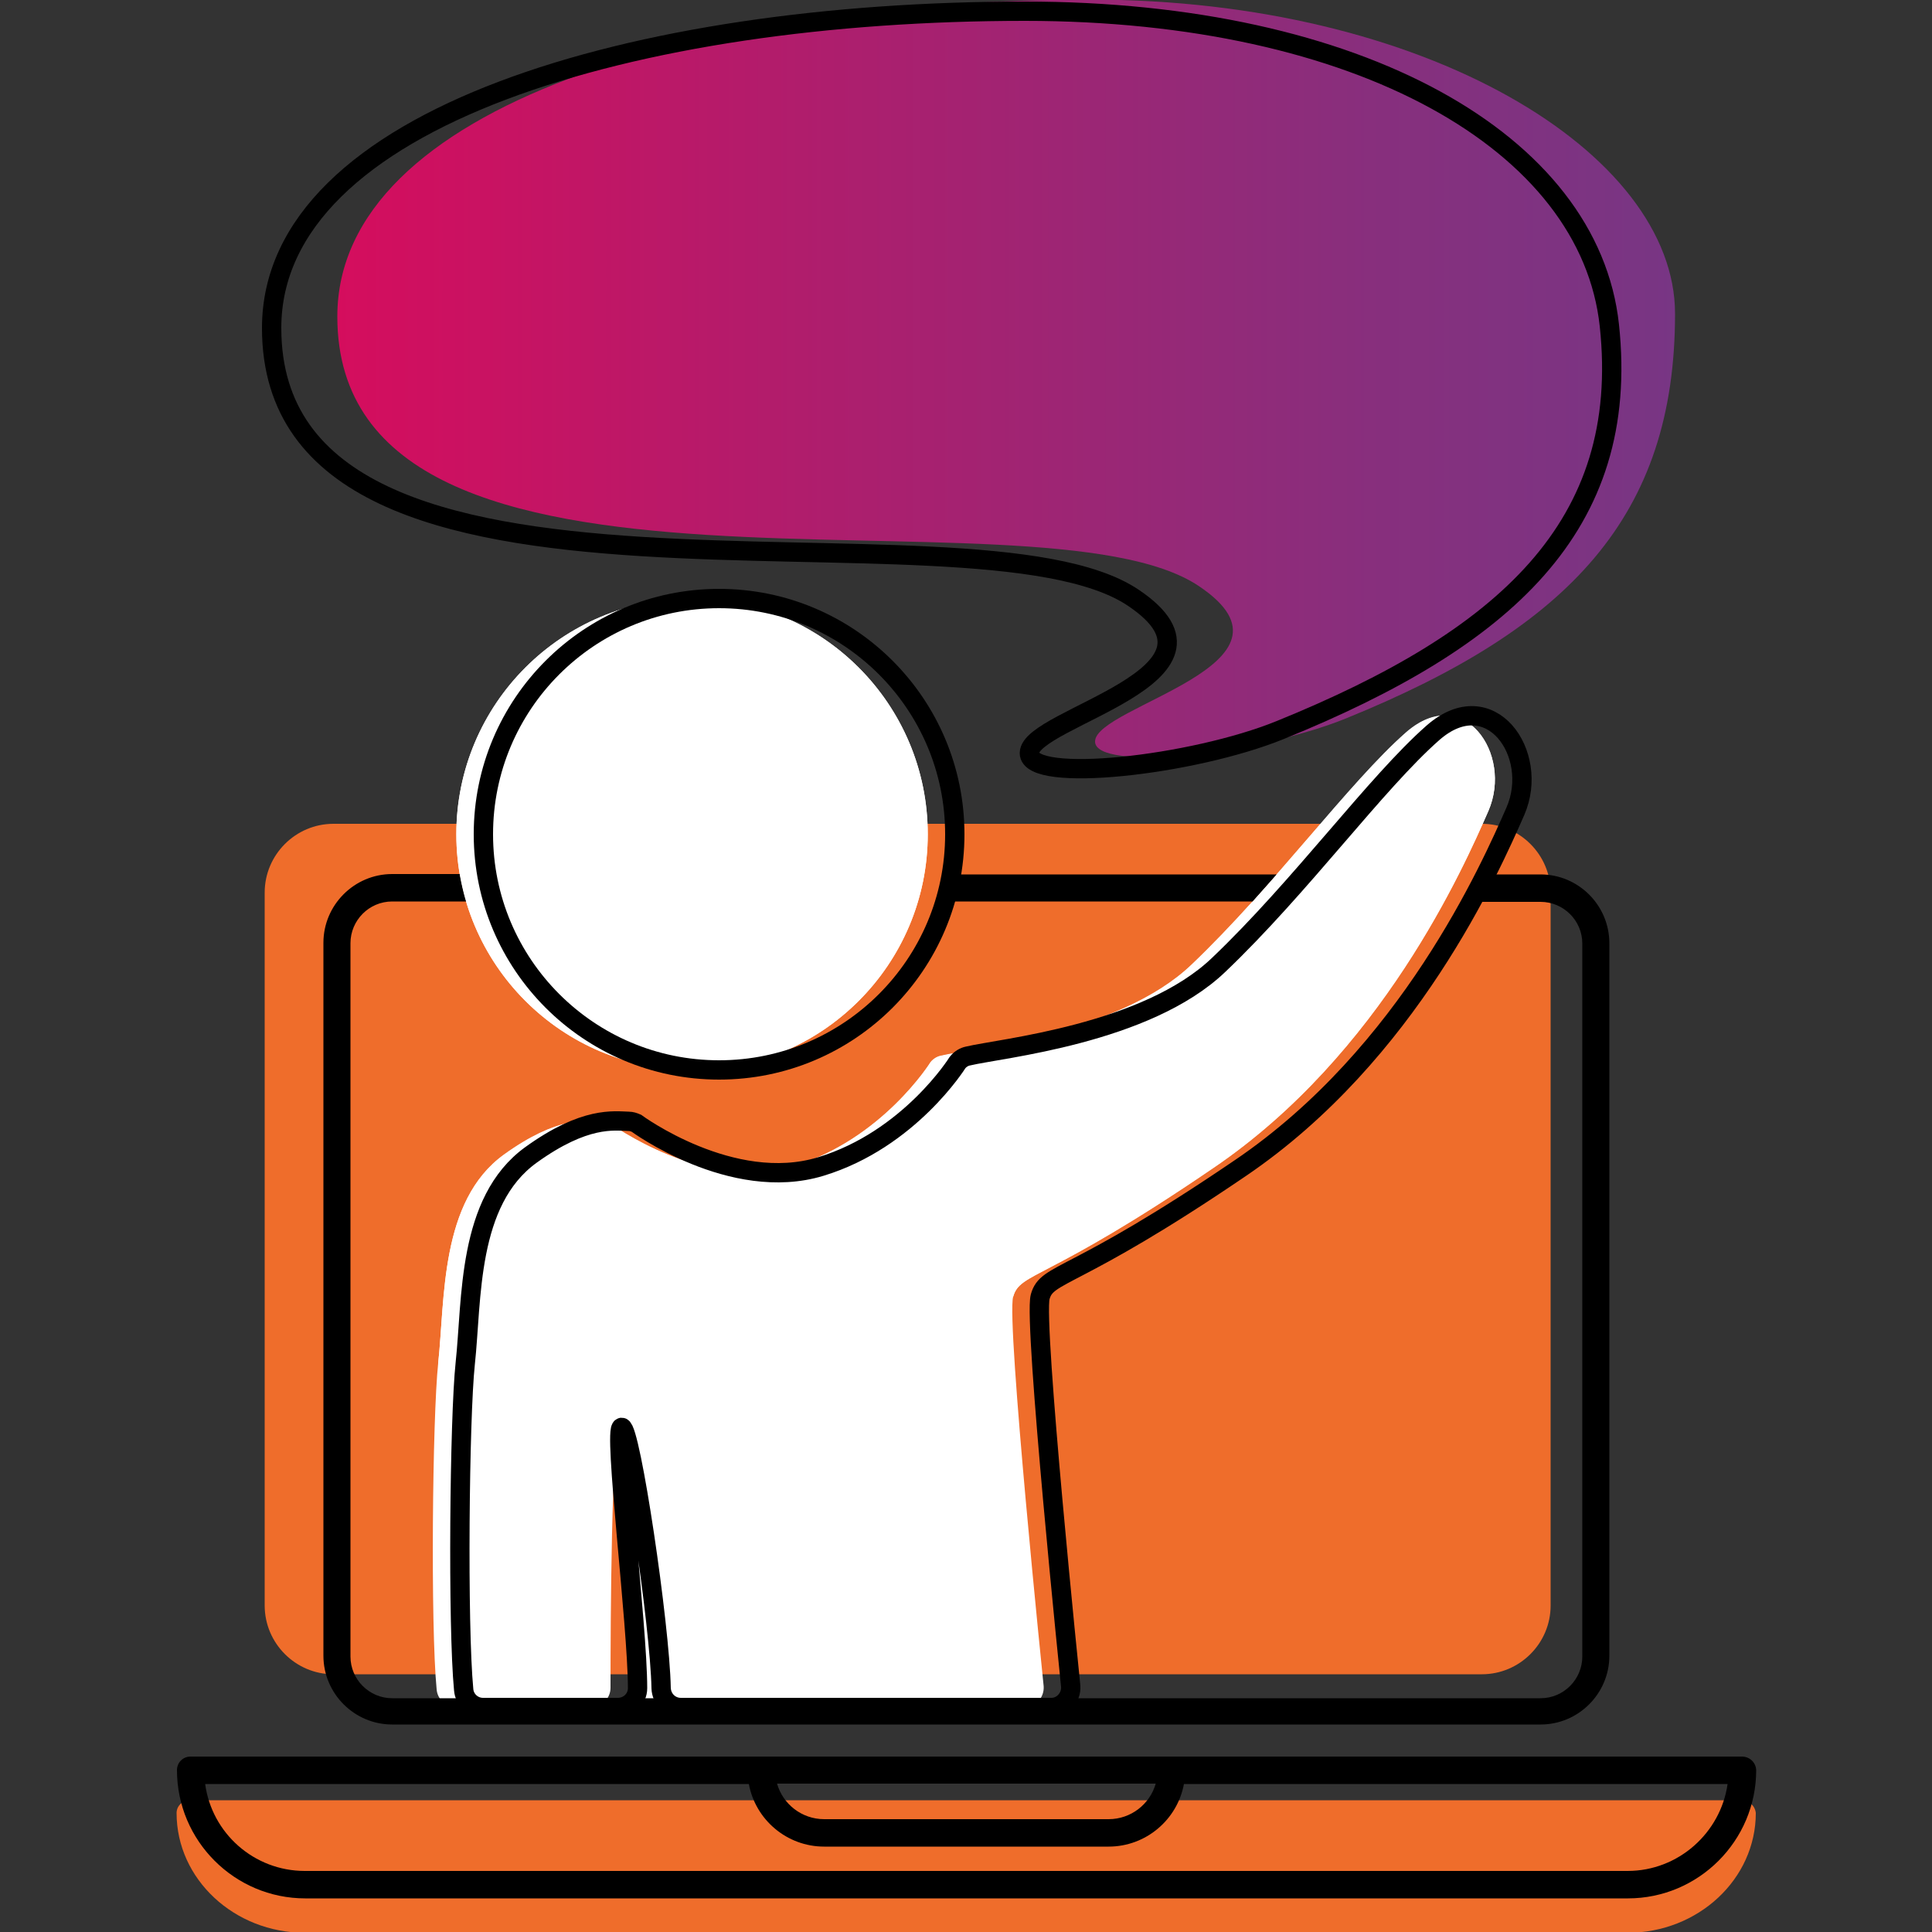
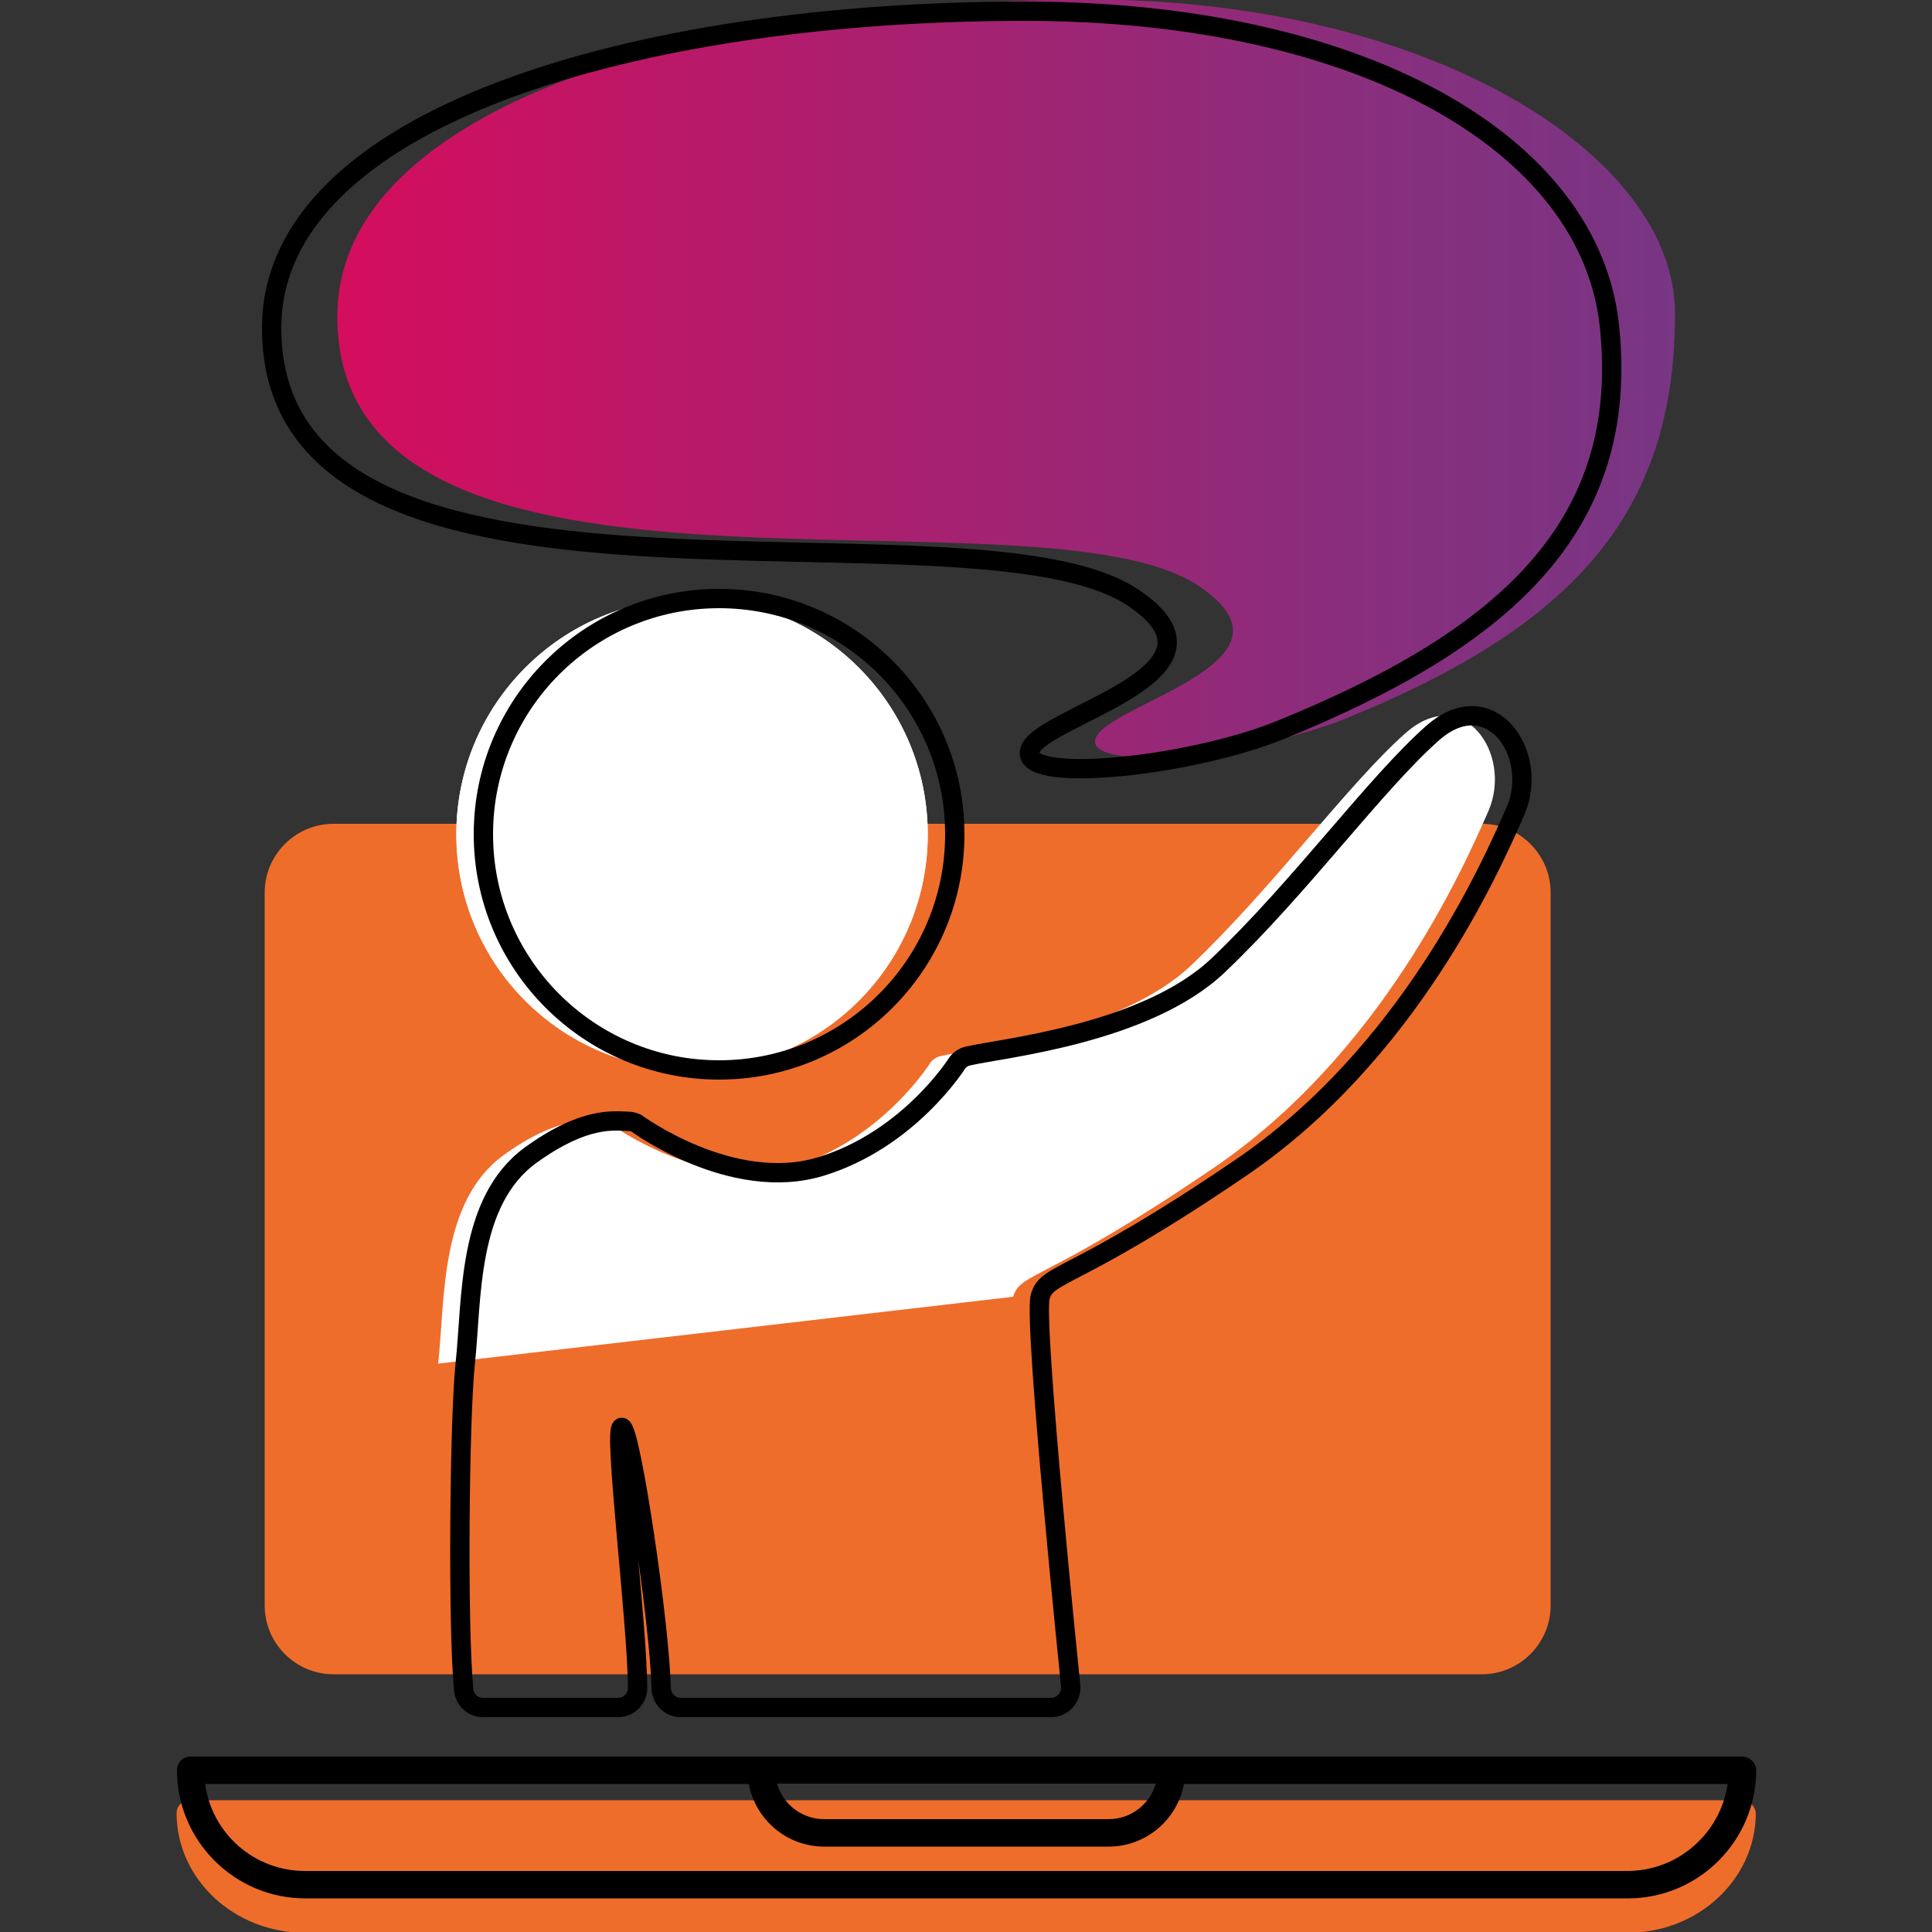
<svg xmlns="http://www.w3.org/2000/svg" version="1.1" id="Layer_1" x="0px" y="0px" viewBox="0 0 500 500" style="enable-background:new 0 0 500 500;" xml:space="preserve">
  <rect x="0" y="0" width="500" height="500" fill="#333333" stroke="none" />
  <style type="text/css">
	.st0{fill:#EF6D2B;}
	.st1{fill:#FFFFFF;}
	.st2{opacity:0.92;fill:url(#SVGID_1_);enable-background:new    ;}
	.st3{fill:none;stroke:#000000;stroke-width:5;stroke-miterlimit:10;}
</style>
  <g>
    <path class="st0" d="M450.7,465.9H303H196.9H49.2c-2,0-3.5,1.5-3.5,3.3c0,17.1,14.9,31,33.2,31h342.3c18.3,0,33.2-13.9,33.2-31   C454.2,467.3,452.6,465.9,450.7,465.9L450.7,465.9z" />
    <path class="st0" d="M86.3,433.3h297.2c9.8,0,17.8-8,17.8-17.8V231c0-9.8-8-17.8-17.8-17.8H86.3c-9.8,0-17.8,8-17.8,17.8v184.5   C68.5,425.3,76.5,433.3,86.3,433.3L86.3,433.3z" />
    <g>
      <circle class="st1" cx="179.1" cy="215.9" r="61" />
-       <path class="st1" d="M262.2,335.6c-1.8,6.5,7.9,100.8,7.9,100.8c0.2,2.9-2.1,5.5-5,5.5h-95.9c-2.8,0-5-2.2-5.1-5    c-0.3-16.3-1.3-67.1-3.6-67.1s-2.5,50.7-2.5,67c0,2.8-2.3,5-5.1,5H118c-2.6,0-4.8-2-5-4.6c-1.6-16.6-1.1-70.3,0.4-84.4    c1.8-16.6,0.4-42,17-54c14-10.1,21.5-8.8,25.3-8.7c0.7,0,1.3,0.2,2,0.5c0,0,24.7,18.2,47.7,11.2s35.4-26.9,35.4-26.9    c0.7-0.9,1.7-1.5,2.7-1.7c8.3-2,46.1-5.6,64.9-23.6c21.3-20.3,40.7-47.1,55.5-60.1c14.8-12.9,27.7,5.5,21.3,20.3    c-6.5,14.8-27.7,62.9-71.2,92.4C270.5,331.9,264,329.1,262.2,335.6z" />
    </g>
    <linearGradient id="SVGID_1_" gradientUnits="userSpaceOnUse" x1="87.3" y1="402.082" x2="433.5" y2="402.082" gradientTransform="matrix(1 0 0 -1 0 500)">
      <stop offset="0" style="stop-color:#E30A61" />
      <stop offset="0.364" style="stop-color:#B91C72" />
      <stop offset="0.785" style="stop-color:#8E2F84" />
      <stop offset="1" style="stop-color:#7E368B" />
    </linearGradient>
    <path class="st2" d="M87.3,81.9c0,86,181,41.5,223,69.8c30.1,20.2-26.9,31-26.9,40.2c0,7.9,42.2,3.3,65-6   c57.8-23.5,85.1-52.3,85.1-104.7c0-41.7-64.6-81.3-151.3-81.3C181.5-0.1,87.3,27.4,87.3,81.9" />
    <path class="st3" d="M70.3,84.9c0,86,181,41.5,223,69.8c30.1,20.2-26.9,31-26.9,40.2c0,7.9,42.2,3.3,65-6   c57.8-23.5,90.7-52.6,85.1-104.7c-5.1-47.3-64.6-81.3-151.3-81.3C164.5,2.9,70.3,30.4,70.3,84.9" />
    <g>
-       <path d="M245.7,233.3h78.5l6.2-7h-82.9L245.7,233.3z M119,226.2h-17.5c-9.8,0-17.8,8-17.8,17.8v184.5c0,9.8,8,17.8,17.8,17.8l0,0    h297.2c9.8,0,17.8-8,17.8-17.8V244.1c0-9.8-8-17.8-17.8-17.8h-12.4l-4.7,7.1h17.1c5.9,0,10.8,4.8,10.8,10.8v184.5    c0,5.9-4.8,10.8-10.8,10.8H101.5c-5.9,0-10.8-4.8-10.8-10.8V244.1l0,0c0-5.9,4.8-10.8,10.8-10.8h19.2    C119.8,230.7,119,226.2,119,226.2z" />
      <path d="M421.2,484.2H78.9c-13.2,0-24.1-9.8-25.8-22.5h140.7c1.7,9.2,9.8,16.2,19.5,16.2h73.6c9.7,0,17.8-7,19.5-16.2h140.7    C445.3,474.3,434.4,484.2,421.2,484.2L421.2,484.2z M299.1,461.6c-1.5,5.3-6.4,9.2-12.2,9.2h-73.6c-5.8,0-10.7-3.9-12.2-9.2H299.1    L299.1,461.6z M450.8,454.6H303.2H197H49.3c-2,0-3.5,1.6-3.5,3.5c0,18.3,14.9,33.2,33.2,33.2h342.3c18.3,0,33.2-14.9,33.2-33.2    C454.4,456.1,452.8,454.6,450.8,454.6L450.8,454.6z" />
    </g>
    <g>
      <circle class="st1" cx="179.1" cy="215.9" r="61" />
      <path class="st1" d="M113.4,352.9c1.8-16.6,0.4-42,17-54c14-10.1,21.5-8.8,25.3-8.7c0.7,0,1.3,0.2,2,0.5c0,0,24.7,18.2,47.7,11.2    s35.4-26.9,35.4-26.9c0.7-0.9,1.7-1.5,2.7-1.7c8.3-2,46.1-5.6,64.9-23.6c21.3-20.3,40.7-47.1,55.5-60.1    c14.8-12.9,27.7,5.5,21.3,20.3c-6.5,14.8-27.7,62.9-71.2,92.4c-43.4,29.6-49.9,26.8-51.8,33.3" />
      <path class="st1" d="M160.5,369.8" />
    </g>
    <g>
      <circle class="st3" cx="186.1" cy="215.9" r="61" />
      <path class="st3" d="M269.2,335.6c-1.8,6.5,7.9,100.8,7.9,100.8c0.2,2.9-2.1,5.5-5,5.5h-95.9c-2.8,0-5-2.2-5.1-5    c-0.3-16.3-7.9-67.5-10.2-67.5s4.1,51.1,4.1,67.5c0,2.8-2.3,5-5.1,5H125c-2.6,0-4.8-2-5-4.6c-1.6-16.6-1.1-70.3,0.4-84.4    c1.8-16.6,0.4-42,17-54c14-10.1,21.5-8.8,25.3-8.7c0.7,0,1.3,0.2,2,0.5c0,0,24.7,18.2,47.7,11.2s35.4-26.9,35.4-26.9    c0.7-0.9,1.7-1.5,2.7-1.7c8.3-2,46.1-5.6,64.9-23.6c21.3-20.3,40.7-47.1,55.5-60.1c14.8-12.9,27.7,5.5,21.3,20.3    c-6.5,14.8-27.7,62.9-71.2,92.4C277.5,331.9,271,329.1,269.2,335.6z" />
    </g>
  </g>
</svg>